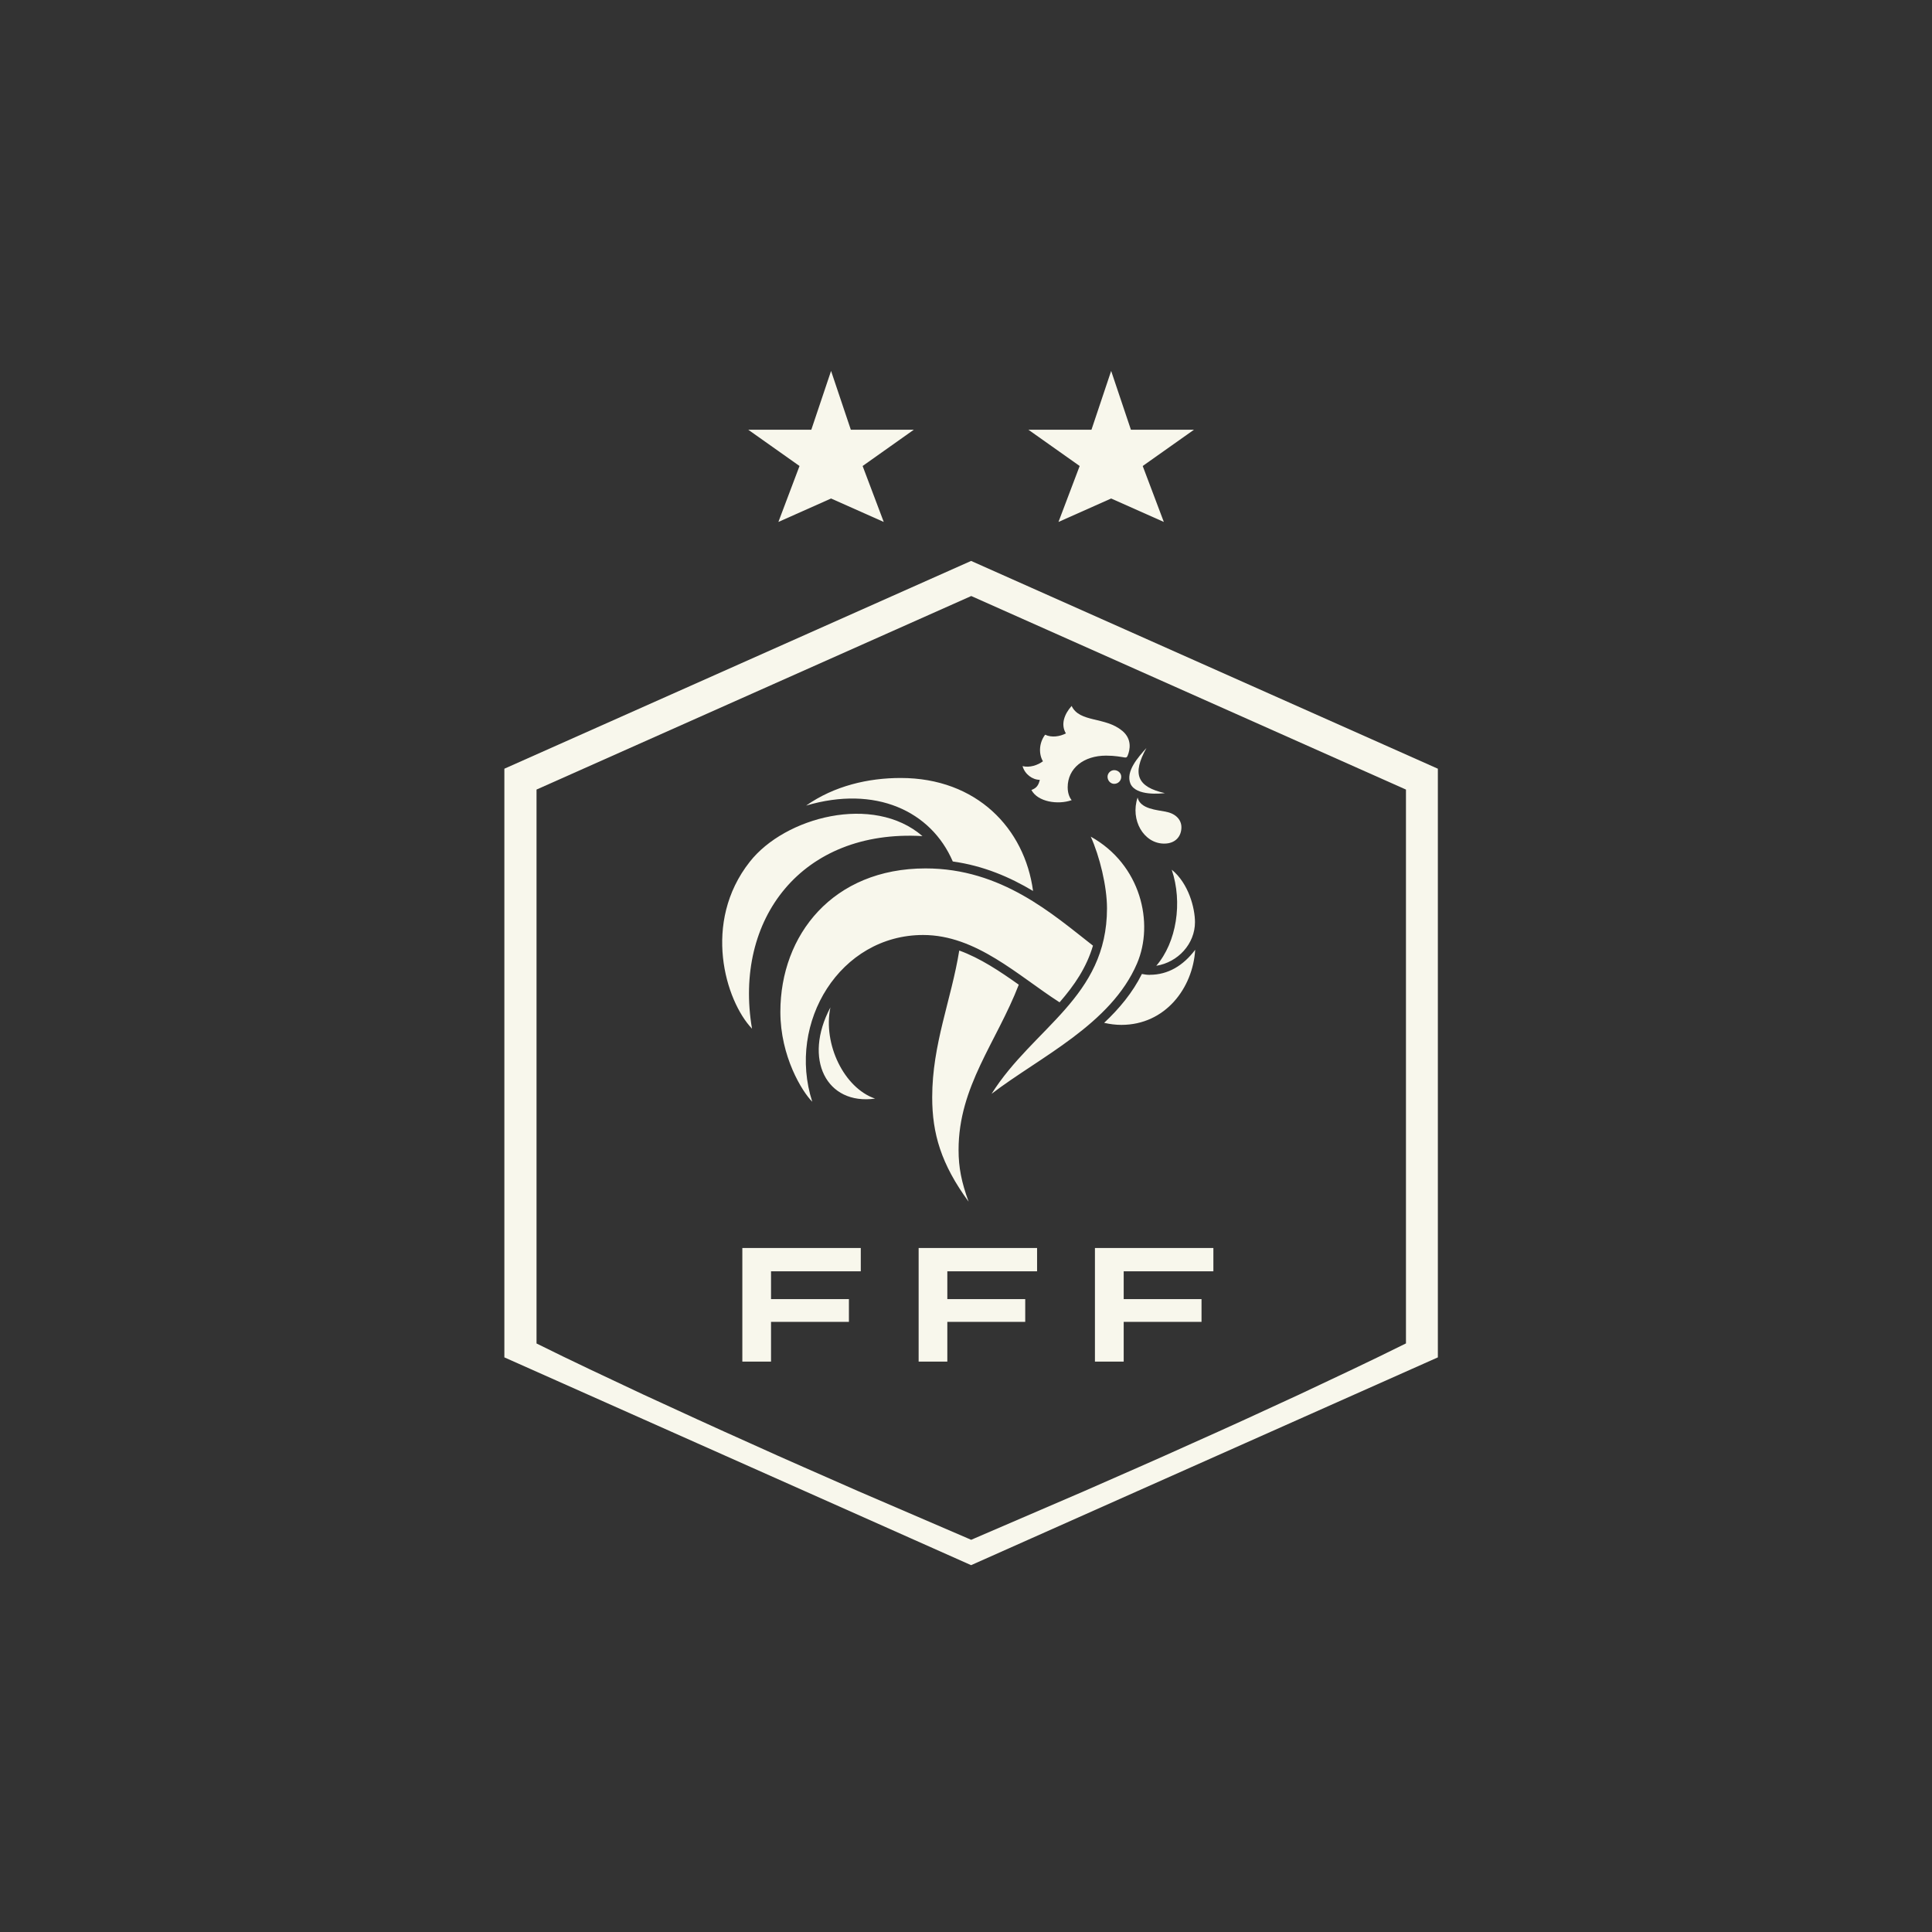
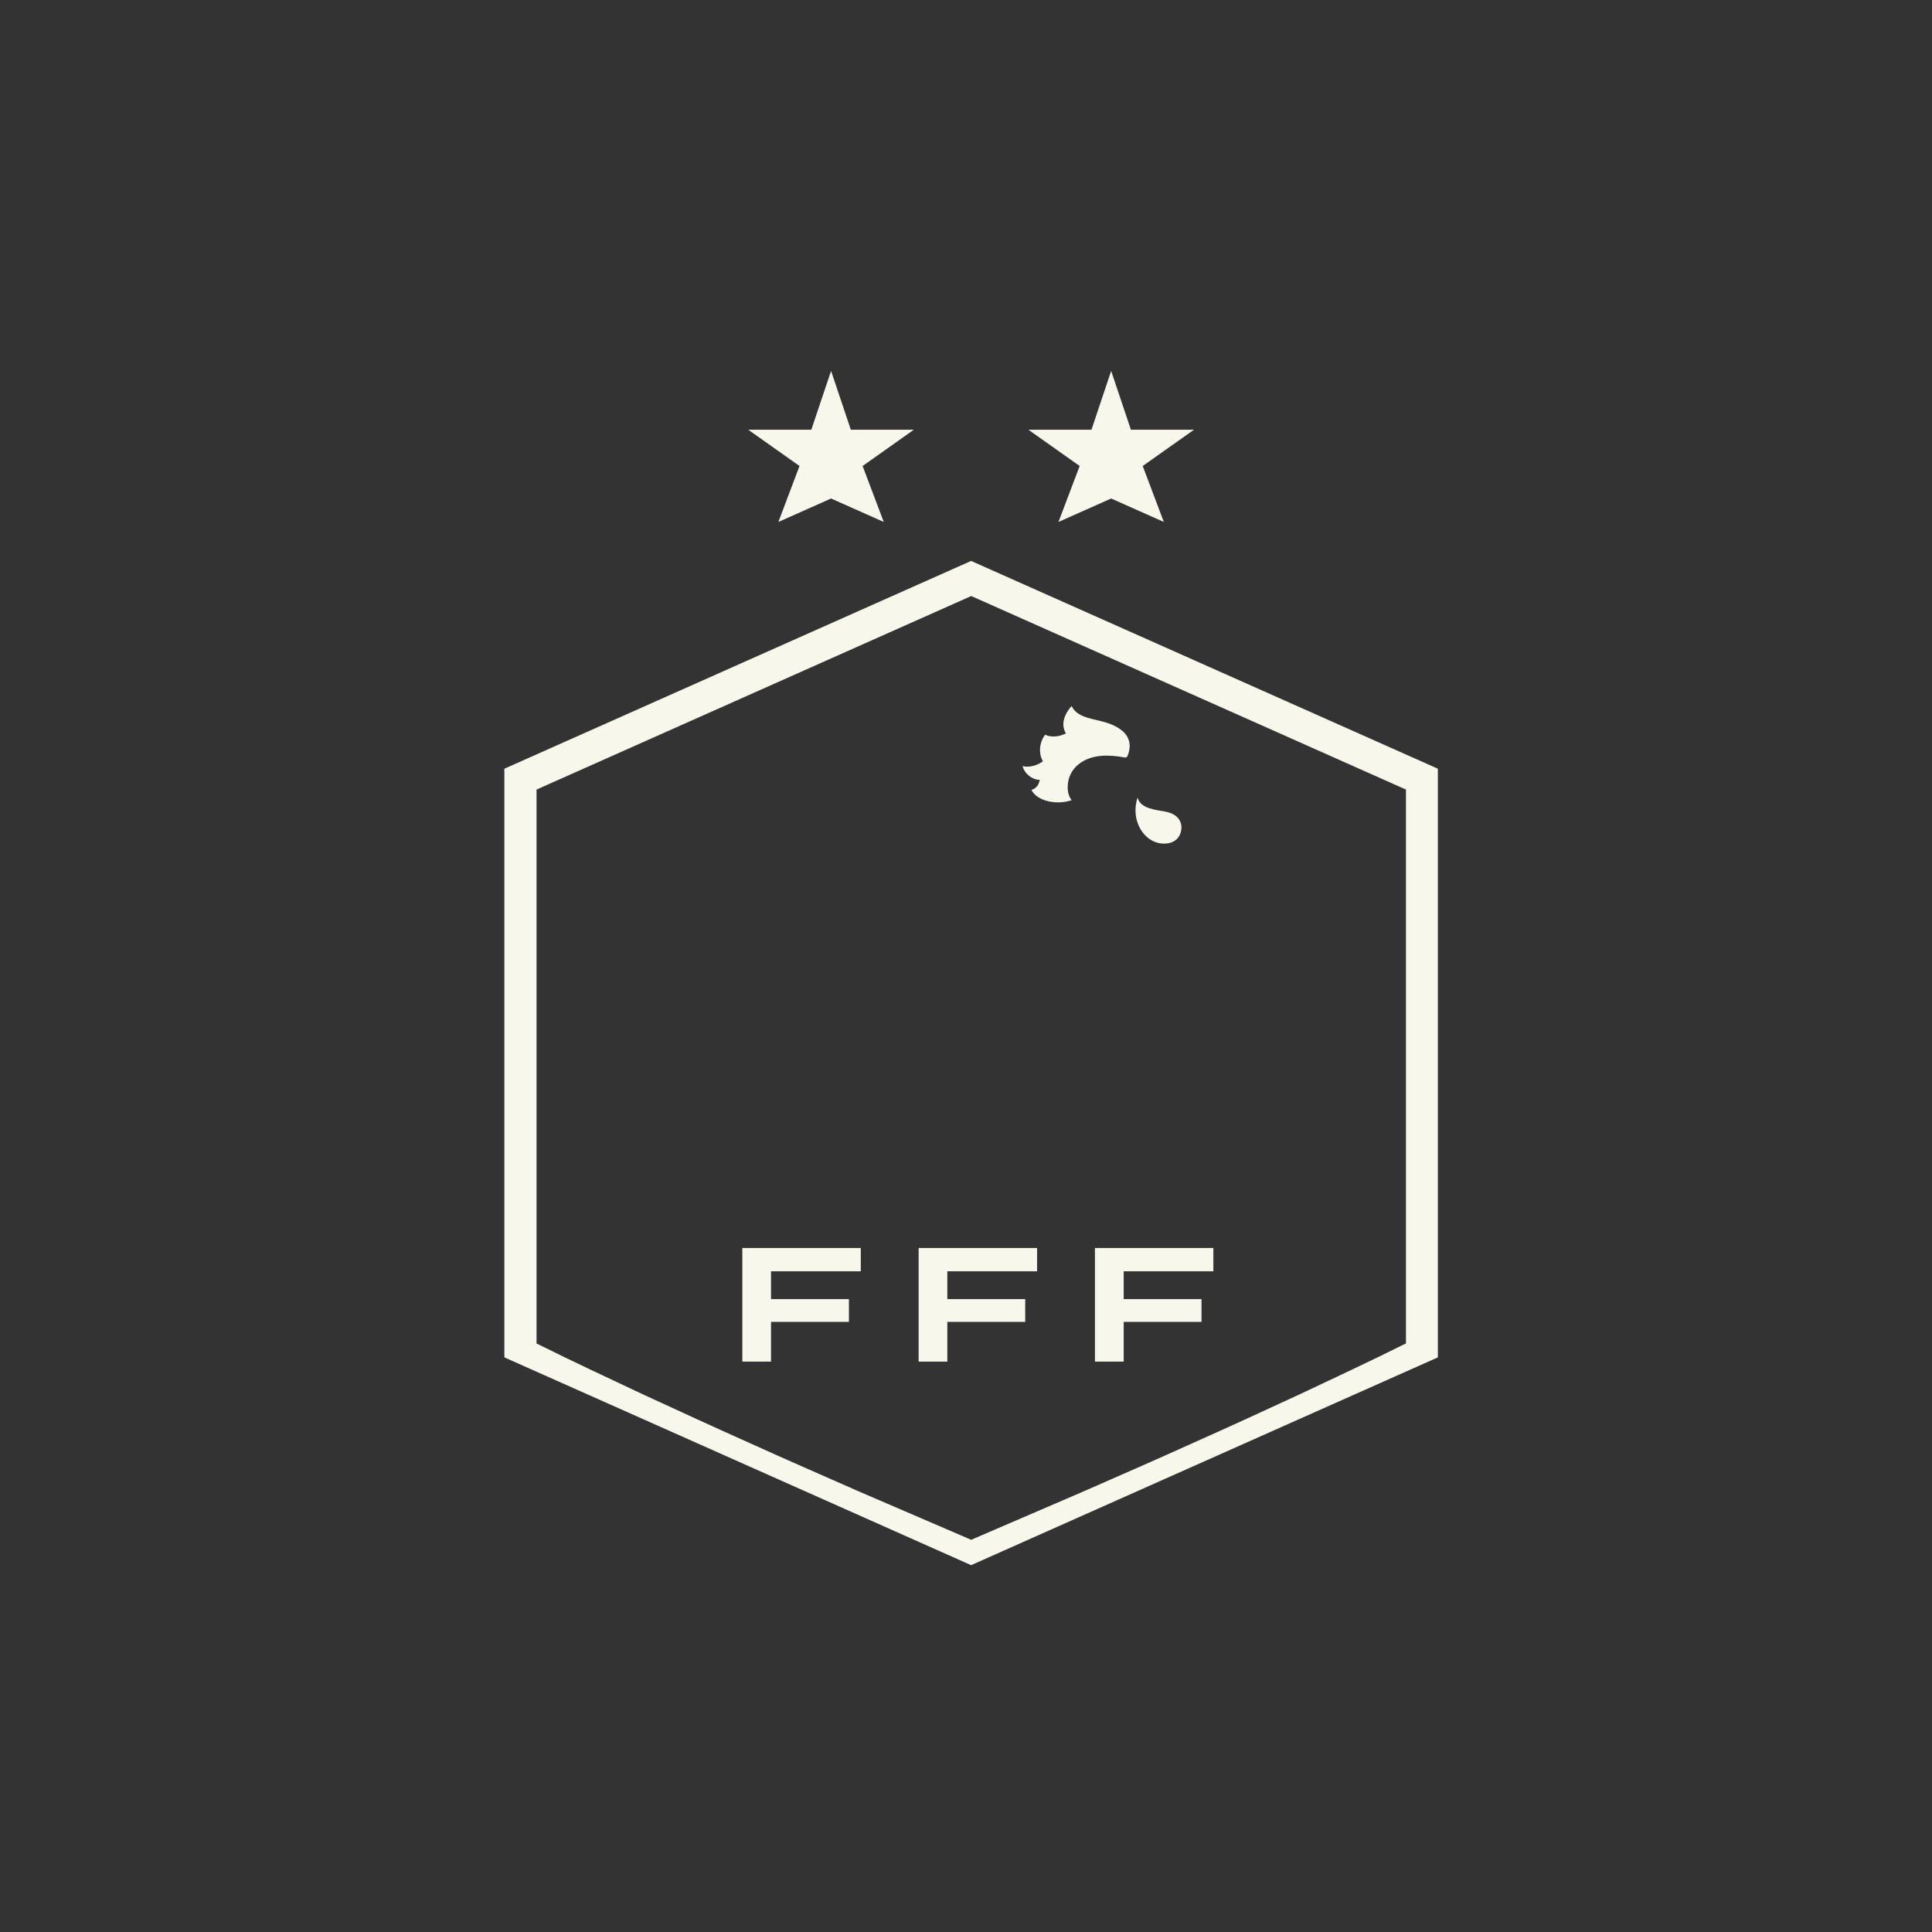
<svg xmlns="http://www.w3.org/2000/svg" id="Calque_1" version="1.1" viewBox="0 0 283.5 283.5">
  <rect x="0" y="0" width="283.5" height="283.5" fill="#333333" stroke="none" />
  <defs>
    <style>
      .st0 {
        fill: #f8f7ec;
      }
    </style>
  </defs>
-   <path class="st0" d="M-337.3,178.31c-2.9,0-4.3-2.2-3.5-4.8,1.5-5.3,11.1-13.2,17.7-13.2s4.4,4.3,1.6,7.9l-1.5,1.8c-5.6,5.5-10.7,8.4-14.2,8.4h-.1v-.1ZM-313.9,142.41c-8.4,0-17.6,5.2-23.3,10l.4.7c9-6.3,21.4-10.3,24.8-4.3,1.8,3.2-1.3,9.8-5.6,15,1-2.3.3-6.7-5.7-6.7-10,0-29.8,13.3-29.8,26.9s3.7,9,10,9c16.7,0,39.4-27.4,39.4-41.1s-2.7-9.6-10.2-9.6h0v.1ZM-292.4,178.31c-1,0-1.8-.3-2.3-1s-.7-1.5-.4-2.5c.5-2.1,2.7-3.6,5.1-3.6h5.4l-1.9,7.1h-5.9ZM-277,156.81c-1.5-1.9-4.1-2.7-5.8-2.7h-9.8l-1.6,6.2h10.1s.9.2,1.3.8c.3.5.4,1.3.1,2.3l-.4,1.6h-5.8c-4.9,0-12,3.6-13.5,9.3-.8,2.9,0,5.4,1.4,7.3,1.5,1.9,4.3,2.9,7.4,2.9h12.2l3.2-12,2.3-8.8c.9-3.4,0-5.6-1.1-6.9h.1-.1ZM-210,154.11c-2.6,0-5.1.8-7,2.3-2,1.5-3.1,3.3-3.7,5.7-1.4,5.4,2.7,7.9,6.2,9.8,2.4,1.3,4.5,2.4,4.1,4.2-.3,1.2-.9,2.3-3.8,2.3h-9.1l-1.6,6.2h10.1c2.7,0,5.2-.5,7.3-2.1,2-1.5,3.2-3.7,3.8-6.4.7-2.5.2-4.9-1.4-6.7-1.3-1.5-3.3-2.5-4.9-3.4-2.2-1.2-4.3-2.3-3.8-3.6.2-.8,1-2,2.7-2h8.9l1.6-6.2h-9.1l-.3-.1ZM-262.8,154.11c-2.6,0-5.1.8-7,2.3-2,1.5-3.1,3.3-3.7,5.7-1.4,5.4,2.7,7.9,6.2,9.8,2.4,1.3,4.5,2.4,4.1,4.2-.3,1.2-.9,2.3-3.8,2.3h-9.1l-1.6,6.2h10.1c2.7,0,5.2-.5,7.3-2.1,2-1.5,3.2-3.7,3.8-6.4.7-2.5.2-4.9-1.4-6.7-1.3-1.5-3.3-2.5-4.9-3.4-2.2-1.2-4.3-2.3-3.8-3.6.2-.8,1-2,2.7-2h8.9l1.6-6.2h-9.1l-.3-.1ZM-249.1,154.11l-7.9,30.3h6.7l7.9-30.3h-6.7ZM-224.6,154.11c-11.8,0-17.9,7.9-19.9,15.2-2.3,8.7,2.3,15.2,10.7,15.2h5.6l1.6-6.2h-5.6c-3.2,0-7.5-2.5-5.7-9,1.4-5.2,6.5-9,12-9h3.6l1.6-6.2h-4,.1ZM-201.5,183.11h.5v-1.3h1.1c.2.1.3.3.3.8v.2h0c0,.1.5.1.5.1h0v-.7c0-.2,0-.3-.2-.5-.1-.2-.3-.3-.5-.3.2,0,.3,0,.4-.1.2-.1.3-.3.3-.7s-.2-.7-.5-.9c-.2,0-.5-.1-.9-.1h-1.2v3.3M-199.8,181.41h-1.1v-1.2h.5c.3,0,.5,0,.7.1.1,0,.2.2.2.4s-.1.4-.3.5h0v.2ZM-198.1,179.31c-.5-.5-1.3-.9-2.2-.9s-1.5.3-2.1.9-.9,1.3-.9,2.1.3,1.5.9,2.2c.5.5,1.3.9,2.2.9s1.5-.3,2.2-.9.9-1.3.9-2.2-.3-1.5-.9-2.1h-.1,0ZM-198.4,179.61c.5.5.8,1.1.8,1.9s-.2,1.3-.8,1.9-1.1.8-1.9.8-1.3-.2-1.9-.8c-.5-.4-.8-1.2-.8-1.9s.2-1.3.8-1.9c.4-.5,1.1-.8,1.9-.8s1.3.2,1.9.8h0Z" />
  <g>
    <g>
      <path class="st0" d="M164.66,107.23c-2.47-2.08-6.24-1.17-7.41-3.64-1.1,1.23-1.62,2.73-.84,4.03-.91.46-2.08.65-3.05.19-.97,1.3-.91,2.92-.32,3.9-.78.58-1.95.97-2.99.71.32,1.17,1.43,2.01,2.53,2.01-.19.84-.52,1.23-1.23,1.49.91,1.75,3.9,2.21,5.91,1.49-.19-.19-.59-.84-.59-1.88,0-2.8,2.36-4.65,5.63-4.65,1.34,0,2.2.19,2.68.26.2.03.36.06.49-.26.35-.85.68-2.43-.82-3.67ZM171.09,119.11c-1.3-.26-3.77-.39-4.16-2.08-1.11,3.31.91,6.76,3.9,6.76,1.69,0,2.53-1.1,2.53-2.4,0-1.1-.84-2.01-2.27-2.27Z" />
-       <path class="st0" d="M135.36,122.69c-7.21-6.24-20.2-2.79-25.34,3.77-7.02,8.9-3.57,20.4.33,24.49-2.73-16.05,7.28-29.3,25.01-28.26ZM163.49,115.02c.58,0,1.04-.45,1.04-1.04,0-.52-.45-.97-1.04-.97-.52,0-.97.45-.97.97,0,.58.45,1.04.97,1.04ZM168.73,143.05c-.39,0-.78-.05-1.17-.13-1.36,2.73-3.31,5.08-5.54,7.17.83.19,1.68.3,2.53.3,6.44,0,10.49-5.4,10.83-11.02-1.75,2.33-3.99,3.67-6.65,3.67ZM170.96,116.39c-4.09-.91-4.87-2.79-2.73-6.63-1.17,1.3-3.12,3.44-2.34,5.26.84,1.82,4.48,1.43,5.07,1.36ZM169.66,141.72c3.22-.51,5.69-3.24,5.69-6.4,0-2.06-.93-5.69-3.41-7.7,1.62,4.81.71,10.65-2.27,14.1ZM139.8,126.41c4.53.63,8.39,2.3,11.79,4.33-1.23-9.17-8.27-16.58-19.42-16.58-4.77,0-9.74,1.15-13.88,4.05,10.18-3.01,18.33.79,21.52,8.2ZM160.05,122.75c1.32,2.91,2.39,7.33,2.39,10.53,0,13.07-10.79,17.47-16.94,27.23,7.08-5.42,17.52-10.18,21.35-19.14,2.53-5.91.57-14.52-6.81-18.61ZM149.49,144.49c-2.79-1.98-5.66-3.9-8.73-5.01-1.17,7.24-3.97,13.74-3.97,21.53,0,5.33,1.3,9.8,5.34,15.32-1.04-2.87-1.47-4.99-1.47-7.6,0-9.33,5.58-15.81,8.84-24.25ZM160.39,138.77c-5.92-4.62-13.41-11.34-24.57-11.34-13.58,0-21.31,9.74-21.31,21.05,0,6.56,3.2,11.71,4.68,13.19-3.76-11.67,4.1-24.47,16.27-24.47,7.79,0,13.92,5.97,20.02,9.88,2.17-2.49,3.95-5.09,4.9-8.31ZM121.85,147.83c-4.03,7.6-.58,14.36,6.56,13.38-4.55-1.56-7.67-7.99-6.56-13.38Z" />
    </g>
    <g>
      <path class="st0" d="M206.29,197.14h0" />
      <path class="st0" d="M206.29,197.14h0" />
      <path class="st0" d="M74.01,112.8v86.38l68.49,30.49,68.49-30.49v-86.38l-68.49-30.49-68.49,30.49ZM206.29,197.14h0c-5.18,2.58-10.41,5.03-15.64,7.49-5.24,2.43-10.49,4.84-15.77,7.19-5.26,2.39-10.56,4.68-15.84,7.01l-15.91,6.85-.62.27-.62-.27-15.91-6.85c-5.28-2.34-10.58-4.62-15.84-7.02-5.27-2.35-10.52-4.77-15.77-7.19-5.23-2.46-10.46-4.9-15.64-7.48,1.23.44,2.45.88,3.68,1.33-1.22-.45-2.45-.89-3.68-1.33h0v-81.28l63.79-28.4,63.79,28.4v81.28Z" />
      <polygon class="st0" points="134.8 199.8 139.01 199.8 139.01 193.97 150.44 193.97 150.44 190.63 139.01 190.63 139.01 186.55 152.18 186.55 152.18 183.13 134.8 183.13 134.8 199.8" />
      <polygon class="st0" points="164.89 193.97 176.31 193.97 176.31 190.63 164.89 190.63 164.89 186.55 178.05 186.55 178.05 183.13 160.67 183.13 160.67 199.8 164.89 199.8 164.89 193.97" />
      <polygon class="st0" points="108.93 199.8 113.14 199.8 113.14 193.97 124.57 193.97 124.57 190.63 113.14 190.63 113.14 186.55 126.31 186.55 126.31 183.13 108.93 183.13 108.93 199.8" />
      <polygon class="st0" points="114.22 76.59 121.95 73.15 129.68 76.59 126.58 68.38 134.09 63.06 124.85 63.06 121.95 54.43 119.05 63.06 109.8 63.06 117.32 68.38 114.22 76.59" />
      <polygon class="st0" points="155.32 76.59 163.05 73.15 170.78 76.59 167.68 68.38 175.2 63.06 165.95 63.06 163.05 54.43 160.16 63.06 150.91 63.06 158.43 68.38 155.32 76.59" />
    </g>
  </g>
</svg>